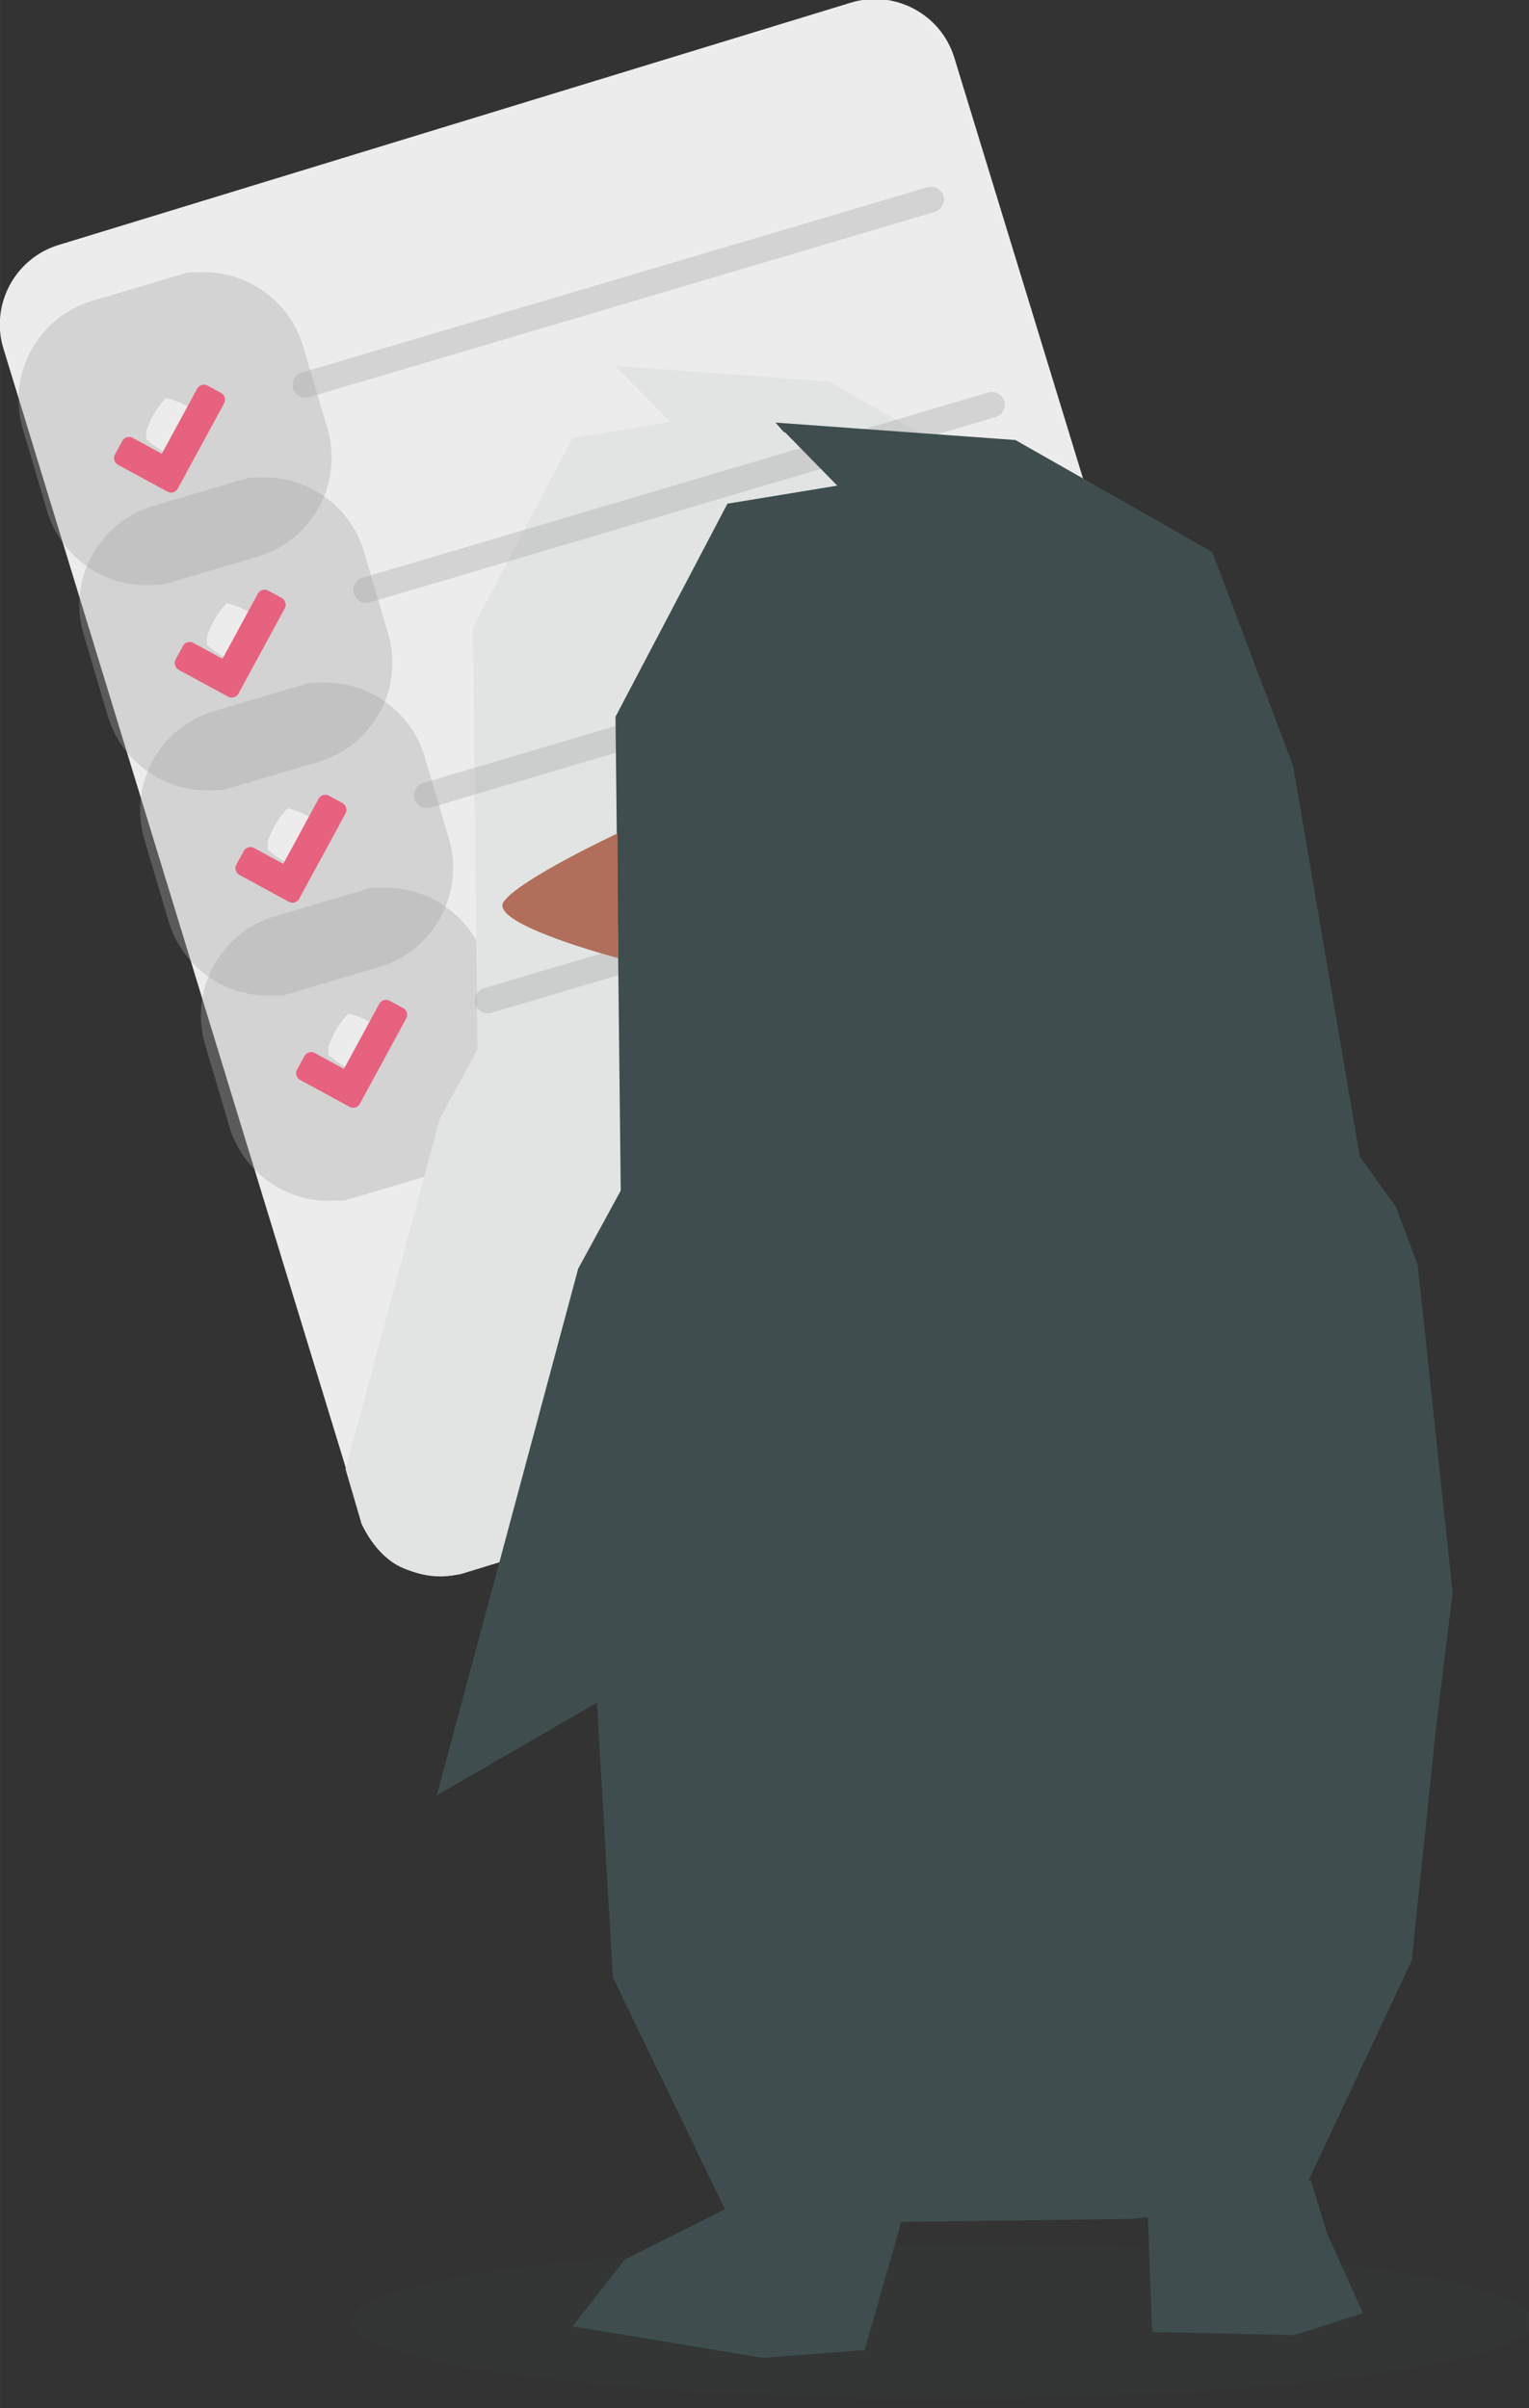
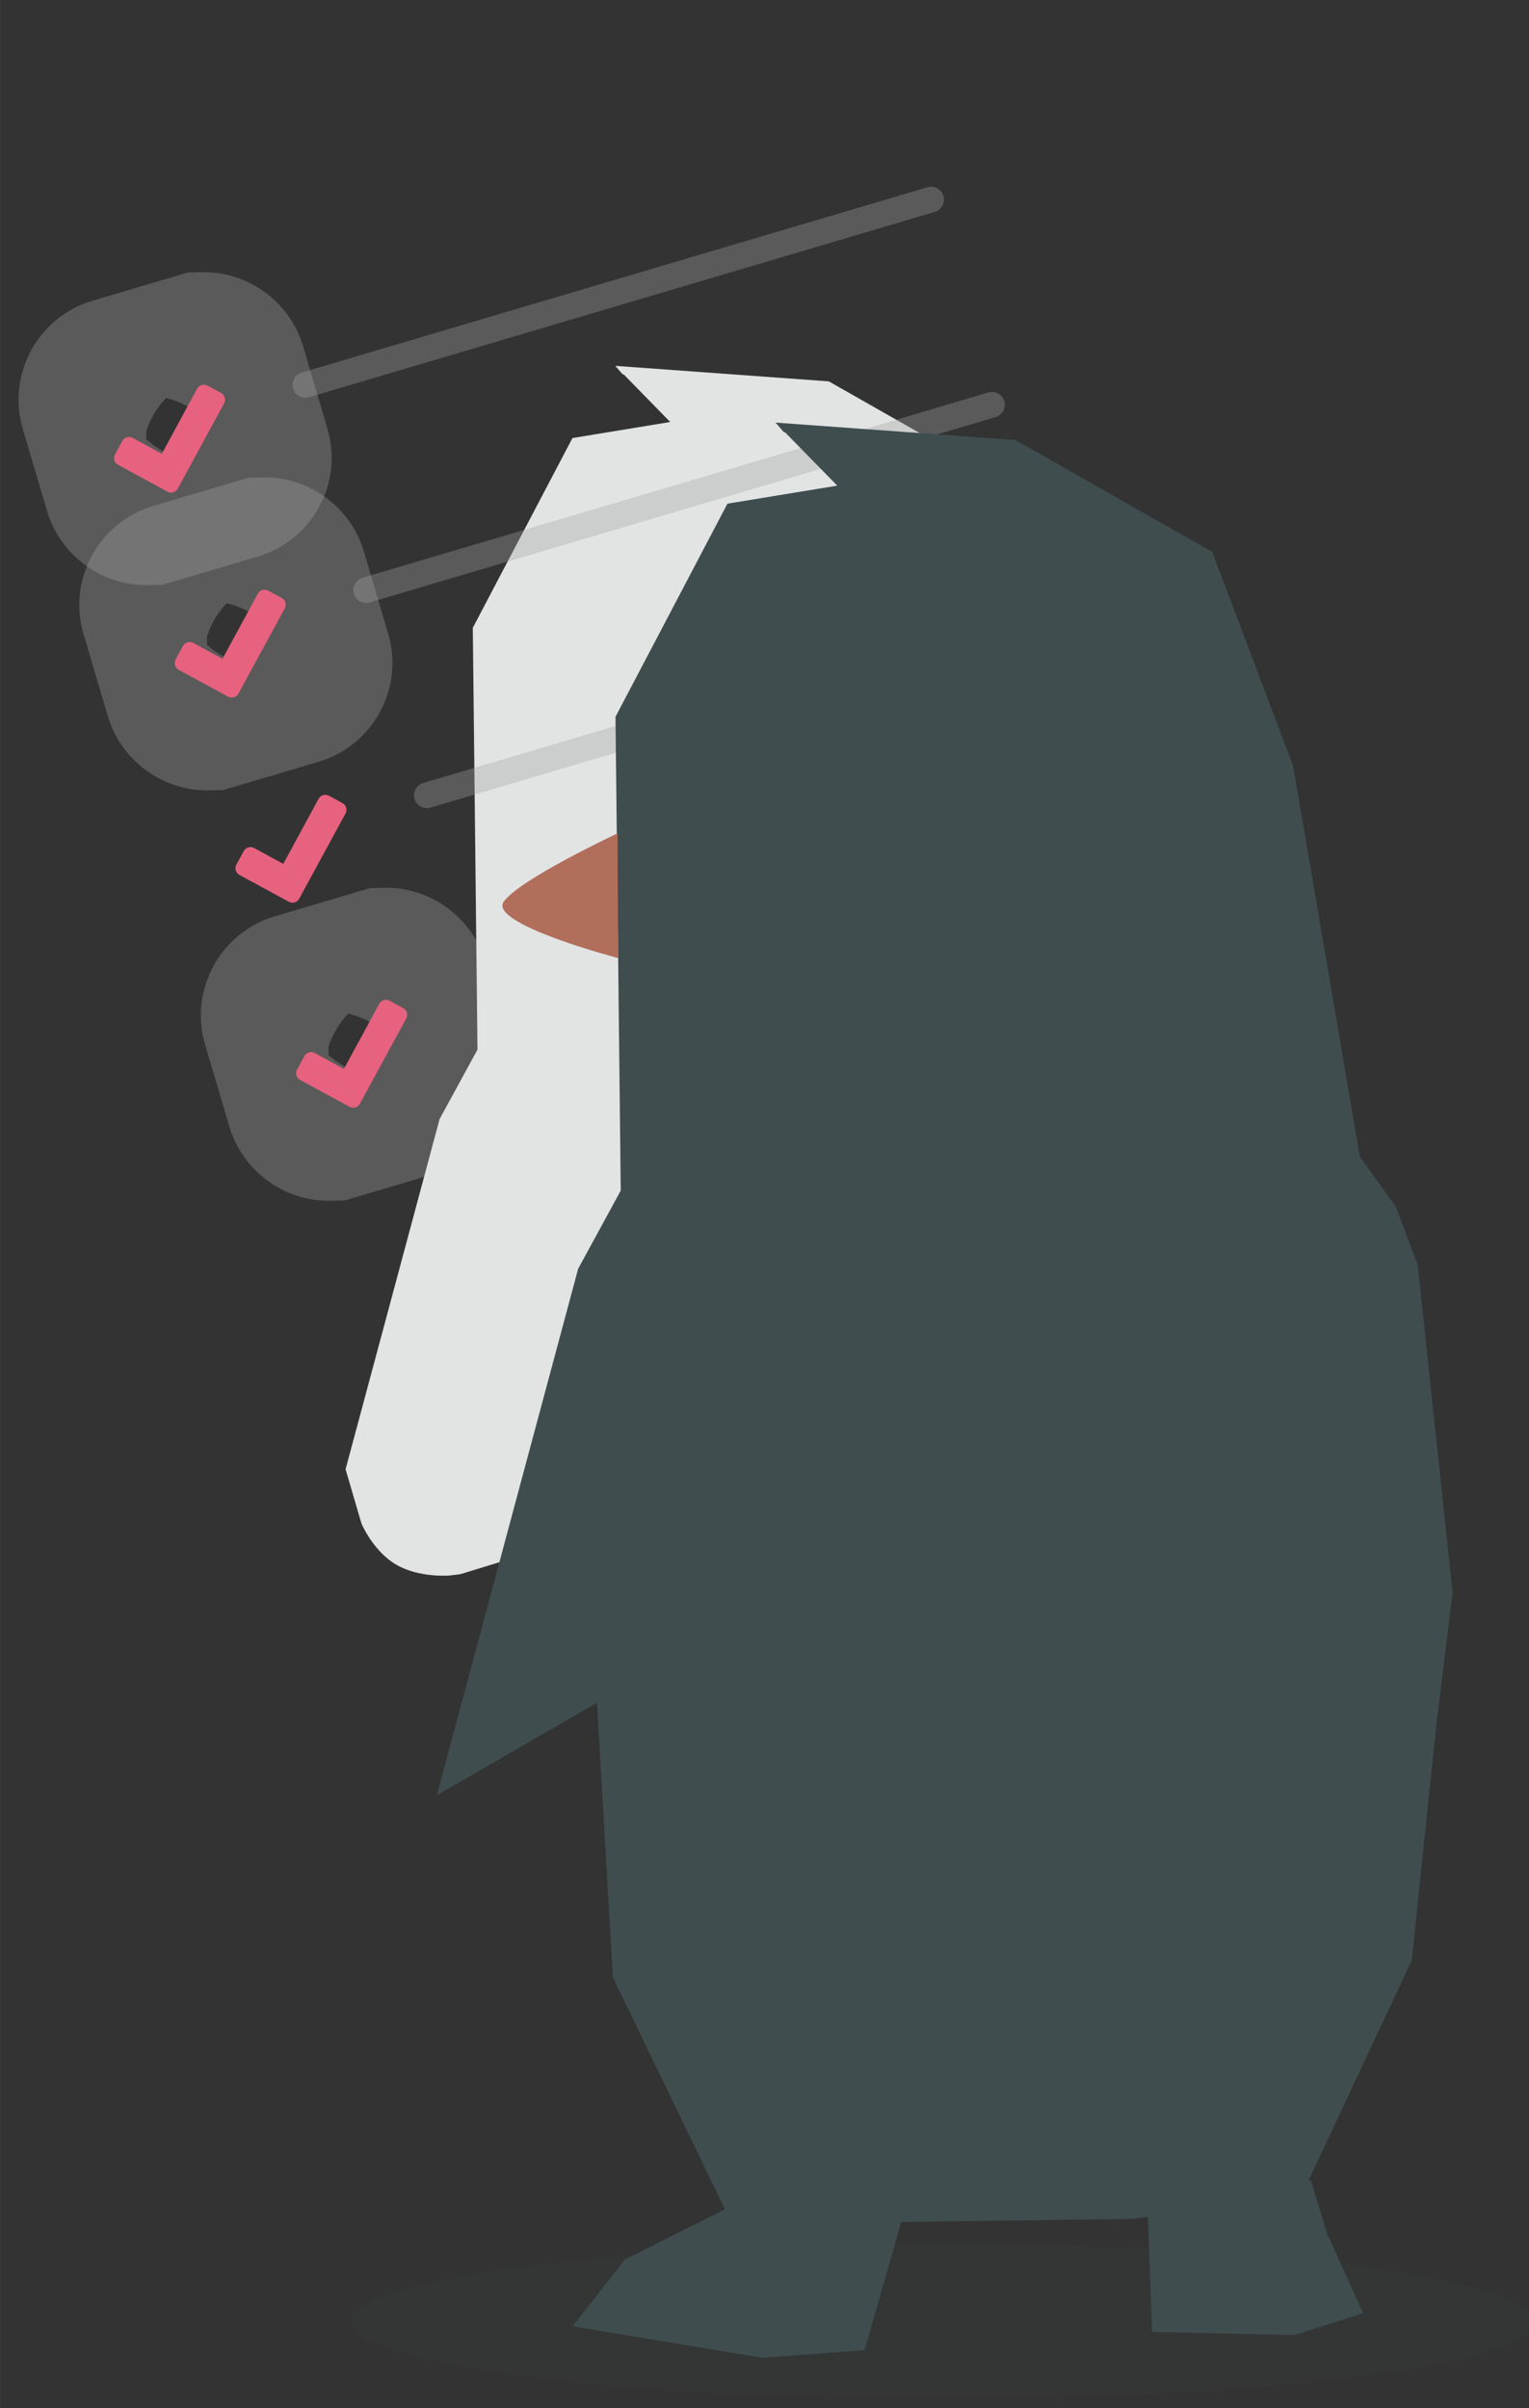
<svg xmlns="http://www.w3.org/2000/svg" xmlns:ns1="http://www.inkscape.org/namespaces/inkscape" xmlns:ns2="http://sodipodi.sourceforge.net/DTD/sodipodi-0.dtd" width="64.583" height="101.716" viewBox="0 0 17.087 26.912" version="1.1" id="svg8" ns1:version="0.92+devel unknown" ns2:docname="pingun_2.svg" ns1:export-filename="/home/anxhelo/Desktop/Design/Linux Foundation/pinguin_1.png" ns1:export-xdpi="96" ns1:export-ydpi="96">
  <rect x="0" y="0" width="17.087" height="26.912" fill="#333333" stroke="none" />
  <defs id="defs2">
    <clipPath clipPathUnits="userSpaceOnUse" id="clipPath206">
      <path d="m 204.83,624.764 h 37.018 v -4.828 H 204.83 Z" id="path204" ns1:connector-curvature="0" />
    </clipPath>
    <clipPath clipPathUnits="userSpaceOnUse" id="clipPath230">
-       <path d="m 212.308,626.711 h 7.154 v -2.855 h -7.154 z" id="path228" ns1:connector-curvature="0" />
-     </clipPath>
+       </clipPath>
    <clipPath clipPathUnits="userSpaceOnUse" id="clipPath246">
      <path d="m 227.788,626.598 h 7.551 v -2.266 h -7.551 z" id="path244" ns1:connector-curvature="0" />
    </clipPath>
    <clipPath clipPathUnits="userSpaceOnUse" id="clipPath290">
-       <path d="m 216.244,703.032 h 14.64 v -15.084 h -14.64 z" id="path288" ns1:connector-curvature="0" />
-     </clipPath>
+       </clipPath>
    <clipPath clipPathUnits="userSpaceOnUse" id="clipPath338">
      <path d="m 190.732,564.067 h 9.912 v -9.909 h -9.912 z" id="path336" ns1:connector-curvature="0" />
    </clipPath>
    <clipPath clipPathUnits="userSpaceOnUse" id="clipPath358">
      <path d="m 199.405,566.771 h 20.625 v -6.679 h -20.625 z" id="path356" ns1:connector-curvature="0" />
    </clipPath>
    <clipPath clipPathUnits="userSpaceOnUse" id="clipPath374">
      <path d="m 192.654,557.571 h 9.914 v -9.91 h -9.914 z" id="path372" ns1:connector-curvature="0" />
    </clipPath>
    <clipPath clipPathUnits="userSpaceOnUse" id="clipPath394">
-       <path d="m 194.579,551.075 h 9.912 v -9.91 h -9.912 z" id="path392" ns1:connector-curvature="0" />
-     </clipPath>
+       </clipPath>
    <clipPath clipPathUnits="userSpaceOnUse" id="clipPath414">
      <path d="m 196.503,544.579 h 9.912 v -9.91 h -9.912 z" id="path412" ns1:connector-curvature="0" />
    </clipPath>
    <clipPath clipPathUnits="userSpaceOnUse" id="clipPath438">
      <path d="M 201.279,501.637 H 238.7 v -4.881 h -37.421 z" id="path436" ns1:connector-curvature="0" />
    </clipPath>
    <clipPath clipPathUnits="userSpaceOnUse" id="clipPath974">
      <path d="m 201.328,560.275 h 20.626 v -6.679 h -20.626 z" id="path972" ns1:connector-curvature="0" />
    </clipPath>
    <clipPath clipPathUnits="userSpaceOnUse" id="clipPath990">
      <path d="m 203.252,553.779 h 20.625 V 547.1 h -20.625 z" id="path988" ns1:connector-curvature="0" />
    </clipPath>
    <clipPath clipPathUnits="userSpaceOnUse" id="clipPath1006">
-       <path d="m 205.175,547.283 h 20.626 v -6.679 h -20.626 z" id="path1004" ns1:connector-curvature="0" />
-     </clipPath>
+       </clipPath>
  </defs>
  <ns2:namedview id="base" pagecolor="#ffffff" bordercolor="#666666" borderopacity="1.0" ns1:pageopacity="0.0" ns1:pageshadow="2" ns1:zoom="1.4" ns1:cx="-104.78414" ns1:cy="71.347725" ns1:document-units="mm" ns1:current-layer="layer1" ns1:document-rotation="0" showgrid="true" borderlayer="true" ns1:showpageshadow="false" units="px" ns1:pagecheckerboard="false" showguides="true" ns1:window-width="1366" ns1:window-height="716" ns1:window-x="0" ns1:window-y="0" ns1:window-maximized="1" fit-margin-top="0" fit-margin-left="0" fit-margin-right="0" fit-margin-bottom="0">
    <ns1:grid type="xygrid" id="grid10" originx="-124.458" originy="-79.661" />
  </ns2:namedview>
  <g ns1:label="Layer 1" ns1:groupmode="layer" id="layer1" transform="translate(-124.458,-190.426)">
    <g id="g5589" transform="translate(24.272,32.412)">
      <g transform="matrix(0.353,0,0,-0.353,104.221,174.975)" id="g328">
-         <path ns1:connector-curvature="0" id="path330" style="fill:#edeced;fill-opacity:1;fill-rule:nonzero;stroke:none" d="m 0,0 -11.323,37.015 c -0.422,1.38 0.362,2.854 1.741,3.276 l 25.087,7.673 c 1.38,0.422 2.854,-0.361 3.276,-1.741 L 30.103,9.208 C 30.525,7.829 29.742,6.355 28.362,5.933 L 3.276,-1.741 C 1.896,-2.163 0.422,-1.38 0,0" />
-       </g>
+         </g>
      <g id="g332" transform="matrix(0.353,0,0,-0.353,33.065,360.171)">
        <g id="g334" />
        <g id="g346">
          <g id="g344" opacity="0.35" clip-path="url(#clipPath338)">
            <g id="g342" transform="translate(194.773,558.775)">
              <path ns1:connector-curvature="0" id="path340" style="fill:#a3a4a4;fill-opacity:1;fill-rule:nonzero;stroke:none" d="m 0,0 c 0.338,-0.305 0.752,-0.526 1.202,-0.634 0.167,0.174 0.311,0.37 0.427,0.584 0.081,0.149 0.147,0.304 0.199,0.463 V 0.674 C 1.489,0.98 1.076,1.201 0.626,1.309 0.34,1.009 0.126,0.647 0,0.254 Z m 0,-4.617 c -1.437,0 -2.727,0.962 -3.136,2.34 l -0.77,2.6 c -0.248,0.841 -0.154,1.723 0.262,2.49 0.418,0.77 1.112,1.331 1.953,1.577 l 3.007,0.891 0.512,0.011 c 1.441,0 2.731,-0.964 3.138,-2.346 L 5.734,0.352 C 5.983,-0.485 5.89,-1.371 5.471,-2.14 5.054,-2.906 4.365,-3.465 3.529,-3.713 L 0.511,-4.606 Z" />
            </g>
          </g>
        </g>
      </g>
      <g transform="matrix(0.353,0,0,-0.353,102.697,162.456)" id="g348">
        <path ns1:connector-curvature="0" id="path350" style="fill:#e7627f;fill-opacity:1;fill-rule:nonzero;stroke:none" d="M 0,0 C 0.019,-0.065 0.013,-0.126 -0.019,-0.185 L -1.253,-2.456 -1.485,-2.883 C -1.516,-2.942 -1.565,-2.981 -1.629,-3 -1.694,-3.019 -1.755,-3.012 -1.814,-2.981 l -0.426,0.232 -1.136,0.617 c -0.059,0.032 -0.098,0.08 -0.117,0.144 -0.019,0.065 -0.013,0.127 0.019,0.185 l 0.232,0.427 c 0.032,0.058 0.08,0.097 0.144,0.116 0.065,0.02 0.127,0.013 0.185,-0.019 l 0.923,-0.503 1.117,2.061 c 0.032,0.058 0.08,0.097 0.145,0.116 0.065,0.019 0.126,0.013 0.185,-0.019 L -0.116,0.144 C -0.058,0.113 -0.019,0.064 0,0" />
      </g>
      <g id="g352" transform="matrix(0.353,0,0,-0.353,33.065,360.171)">
        <g id="g354" />
        <g id="g366">
          <g id="g364" opacity="0.35" clip-path="url(#clipPath358)">
            <g id="g362" transform="translate(219.739,565.975)">
              <path ns1:connector-curvature="0" id="path360" style="fill:#a3a4a4;fill-opacity:1;fill-rule:nonzero;stroke:none" d="m 0,0 -19.813,-5.867 c -0.214,-0.063 -0.442,0.06 -0.505,0.275 -0.063,0.214 0.06,0.441 0.274,0.505 L -0.231,0.78 C -0.016,0.843 0.211,0.72 0.274,0.505 0.338,0.291 0.214,0.063 0,0" />
            </g>
          </g>
        </g>
      </g>
      <g id="g368" transform="matrix(0.353,0,0,-0.353,33.065,360.171)">
        <g id="g370" />
        <g id="g382">
          <g id="g380" opacity="0.35" clip-path="url(#clipPath374)">
            <g id="g378" transform="translate(196.697,552.269)">
              <path ns1:connector-curvature="0" id="path376" style="fill:#a3a4a4;fill-opacity:1;fill-rule:nonzero;stroke:none" d="m 0,0 c 0.337,-0.304 0.748,-0.521 1.199,-0.626 0.287,0.3 0.503,0.662 0.63,1.056 V 0.685 C 1.489,0.99 1.075,1.211 0.625,1.319 0.459,1.146 0.316,0.95 0.199,0.734 0.118,0.584 0.052,0.428 0,0.267 Z m 0,-4.608 c -1.44,0 -2.73,0.965 -3.138,2.346 l -0.768,2.595 c -0.248,0.833 -0.156,1.719 0.261,2.488 0.416,0.767 1.106,1.326 1.942,1.575 l 3.02,0.895 0.512,0.011 c 1.436,0 2.725,-0.961 3.135,-2.338 L 5.734,0.361 C 5.983,-0.472 5.891,-1.358 5.473,-2.127 5.057,-2.894 4.368,-3.454 3.532,-3.703 L 0.511,-4.597 Z" />
            </g>
          </g>
        </g>
      </g>
      <g transform="matrix(0.353,0,0,-0.353,103.375,164.747)" id="g384">
        <path ns1:connector-curvature="0" id="path386" style="fill:#e7627f;fill-opacity:1;fill-rule:nonzero;stroke:none" d="M 0,0 C 0.019,-0.065 0.013,-0.126 -0.019,-0.185 L -1.253,-2.456 -1.484,-2.883 C -1.516,-2.942 -1.565,-2.98 -1.629,-3 -1.694,-3.019 -1.755,-3.012 -1.814,-2.981 l -0.426,0.232 -1.136,0.617 c -0.059,0.032 -0.098,0.08 -0.117,0.144 -0.019,0.065 -0.013,0.127 0.019,0.185 l 0.232,0.427 c 0.032,0.058 0.08,0.097 0.145,0.116 0.064,0.02 0.126,0.013 0.184,-0.019 l 0.923,-0.503 1.118,2.061 c 0.031,0.058 0.08,0.097 0.144,0.116 0.065,0.019 0.126,0.013 0.185,-0.019 L -0.116,0.145 C -0.058,0.113 -0.019,0.065 0,0" />
      </g>
      <g id="g388" transform="matrix(0.353,0,0,-0.353,33.065,360.171)">
        <g id="g390" />
        <g id="g402">
          <g id="g400" opacity="0.35" clip-path="url(#clipPath394)">
            <g id="g398" transform="translate(198.621,545.784)">
              <path ns1:connector-curvature="0" id="path396" style="fill:#a3a4a4;fill-opacity:1;fill-rule:nonzero;stroke:none" d="m 0,0 c 0.339,-0.306 0.753,-0.527 1.204,-0.635 0.164,0.172 0.307,0.367 0.423,0.582 0.082,0.151 0.149,0.309 0.201,0.471 V 0.684 C 1.492,0.988 1.081,1.205 0.628,1.31 0.461,1.136 0.316,0.939 0.199,0.725 0.118,0.575 0.052,0.42 0,0.262 Z m 0,-4.618 c -1.436,0 -2.726,0.961 -3.135,2.337 l -0.771,2.603 c -0.513,1.727 0.476,3.552 2.205,4.065 L 1.317,5.28 1.828,5.292 c 1.438,0 2.727,-0.963 3.136,-2.34 L 5.734,0.351 C 5.982,-0.49 5.888,-1.372 5.472,-2.139 5.054,-2.909 4.36,-3.469 3.52,-3.716 L 0.512,-4.607 Z" />
            </g>
          </g>
        </g>
      </g>
      <g transform="matrix(0.353,0,0,-0.353,104.054,167.039)" id="g404">
        <path ns1:connector-curvature="0" id="path406" style="fill:#e7627f;fill-opacity:1;fill-rule:nonzero;stroke:none" d="M 0,0 C 0.019,-0.065 0.013,-0.126 -0.019,-0.185 L -1.253,-2.456 -1.485,-2.883 C -1.516,-2.942 -1.565,-2.981 -1.629,-3 -1.694,-3.019 -1.755,-3.012 -1.814,-2.981 l -0.427,0.232 -1.135,0.617 c -0.059,0.032 -0.098,0.08 -0.117,0.144 -0.019,0.065 -0.013,0.127 0.019,0.185 l 0.232,0.427 c 0.032,0.058 0.08,0.097 0.144,0.116 0.065,0.02 0.127,0.013 0.185,-0.019 l 0.923,-0.503 1.118,2.061 c 0.031,0.058 0.079,0.097 0.144,0.116 0.065,0.019 0.126,0.013 0.185,-0.019 L -0.117,0.144 C -0.058,0.113 -0.019,0.064 0,0" />
      </g>
      <g id="g408" transform="matrix(0.353,0,0,-0.353,33.065,360.171)">
        <g id="g410" />
        <g id="g422">
          <g id="g420" opacity="0.35" clip-path="url(#clipPath414)">
            <g id="g418" transform="translate(200.544,539.286)">
              <path ns1:connector-curvature="0" id="path416" style="fill:#a3a4a4;fill-opacity:1;fill-rule:nonzero;stroke:none" d="m 0,0 c 0.338,-0.305 0.752,-0.525 1.202,-0.633 0.167,0.175 0.312,0.371 0.428,0.586 0.081,0.149 0.147,0.304 0.198,0.465 V 0.675 C 1.489,0.981 1.076,1.202 0.626,1.309 0.46,1.136 0.316,0.94 0.2,0.727 0.118,0.577 0.052,0.419 0,0.257 Z m 0,-4.617 c -1.437,0 -2.727,0.963 -3.136,2.341 l -0.77,2.6 c -0.512,1.727 0.476,3.551 2.205,4.065 l 3.018,0.893 0.511,0.011 c 1.442,0 2.733,-0.966 3.139,-2.349 L 5.734,0.353 C 5.983,-0.484 5.89,-1.369 5.472,-2.138 5.054,-2.907 4.362,-3.467 3.523,-3.714 L 0.512,-4.605 Z" />
            </g>
          </g>
        </g>
      </g>
      <g transform="matrix(0.353,0,0,-0.353,104.732,169.33)" id="g424">
        <path ns1:connector-curvature="0" id="path426" style="fill:#e7627f;fill-opacity:1;fill-rule:nonzero;stroke:none" d="M 0,0 C 0.019,-0.065 0.013,-0.126 -0.019,-0.185 L -1.253,-2.457 -1.484,-2.883 C -1.516,-2.942 -1.565,-2.981 -1.629,-3 -1.694,-3.019 -1.755,-3.013 -1.814,-2.981 l -0.426,0.232 -1.136,0.617 c -0.059,0.032 -0.098,0.08 -0.117,0.144 -0.019,0.065 -0.013,0.127 0.019,0.185 l 0.232,0.427 c 0.032,0.058 0.08,0.097 0.145,0.116 0.064,0.02 0.126,0.013 0.184,-0.019 l 0.923,-0.503 1.118,2.061 c 0.031,0.058 0.079,0.097 0.144,0.116 0.065,0.019 0.126,0.013 0.185,-0.019 L -0.116,0.144 C -0.058,0.113 -0.019,0.064 0,0" />
      </g>
      <g transform="matrix(0.353,0,0,-0.353,113.451,170.482)" id="g428">
        <path ns1:connector-curvature="0" id="path430" style="fill:#e2e4e4;fill-opacity:1;fill-rule:nonzero;stroke:none" d="m 0,0 -0.617,1.641 -1.013,1.406 -1.881,11.011 -0.263,0.696 -2.017,5.339 -5.548,3.154 -6.76,0.491 0.231,-0.267 0.038,-0.007 1.47,-1.503 -3.095,-0.508 -3.155,-6.007 0.148,-13.353 -1.199,-2.199 -2.977,-11.086 0.503,-1.718 c 0,0 0.366,-0.874 1.098,-1.301 0.732,-0.427 1.687,-0.345 1.687,-0.345 l 0.344,0.042 23.777,7.273 z" />
      </g>
      <g id="g432" transform="matrix(0.353,0,0,-0.353,33.065,360.171)">
        <g id="g434" />
        <g id="g446">
          <g id="g444" opacity="0.1" clip-path="url(#clipPath438)">
            <g id="g442" transform="translate(238.7,499.196)">
              <path ns1:connector-curvature="0" id="path440" style="fill:#3f4d4e;fill-opacity:1;fill-rule:nonzero;stroke:none" d="m 0,0 c 0,-1.348 -8.377,-2.441 -18.711,-2.441 -10.333,0 -18.71,1.093 -18.71,2.441 0,1.348 8.377,2.44 18.71,2.44 C -8.377,2.44 0,1.348 0,0" />
            </g>
          </g>
        </g>
      </g>
      <g id="g968" transform="matrix(0.353,0,0,-0.353,33.065,360.171)">
        <g id="g970" />
        <g id="g982">
          <g id="g980" opacity="0.35" clip-path="url(#clipPath974)">
            <g id="g978" transform="translate(221.663,559.479)">
              <path ns1:connector-curvature="0" id="path976" style="fill:#a3a4a4;fill-opacity:1;fill-rule:nonzero;stroke:none" d="m 0,0 -19.813,-5.867 c -0.214,-0.063 -0.442,0.06 -0.505,0.275 -0.063,0.214 0.06,0.441 0.274,0.505 L -0.231,0.779 C -0.016,0.843 0.211,0.72 0.274,0.505 0.338,0.291 0.214,0.063 0,0" />
            </g>
          </g>
        </g>
      </g>
      <g id="g984" transform="matrix(0.353,0,0,-0.353,33.065,360.171)">
        <g id="g986" />
        <g id="g998">
          <g id="g996" opacity="0.35" clip-path="url(#clipPath990)">
            <g id="g994" transform="translate(223.586,552.983)">
              <path ns1:connector-curvature="0" id="path992" style="fill:#a3a4a4;fill-opacity:1;fill-rule:nonzero;stroke:none" d="m 0,0 -19.813,-5.867 c -0.214,-0.063 -0.442,0.06 -0.505,0.275 -0.063,0.214 0.06,0.441 0.274,0.505 L -0.231,0.78 C -0.016,0.843 0.211,0.72 0.274,0.505 0.338,0.291 0.214,0.063 0,0" />
            </g>
          </g>
        </g>
      </g>
      <g id="g1000" transform="matrix(0.353,0,0,-0.353,33.065,360.171)">
        <g id="g1002" />
        <g id="g1014">
          <g id="g1012" opacity="0.35" clip-path="url(#clipPath1006)">
            <g id="g1010" transform="translate(225.51,546.487)">
              <path ns1:connector-curvature="0" id="path1008" style="fill:#a3a4a4;fill-opacity:1;fill-rule:nonzero;stroke:none" d="m 0,0 -19.813,-5.867 c -0.214,-0.063 -0.442,0.06 -0.505,0.275 -0.063,0.214 0.06,0.441 0.274,0.505 L -0.231,0.779 C -0.016,0.843 0.211,0.719 0.274,0.505 0.338,0.291 0.214,0.063 0,0" />
            </g>
          </g>
        </g>
      </g>
      <g transform="matrix(0.353,0,0,-0.353,107.035,180.11)" id="g1016">
        <path ns1:connector-curvature="0" id="path1018" style="fill:#3f4d4e;fill-opacity:1;fill-rule:nonzero;stroke:none" d="m 0,0 -0.503,8.692 -5.071,-2.931 4.476,16.672 1.347,2.471 -0.166,14.999 3.544,6.747 3.477,0.571 -1.652,1.687 -0.042,0.009 -0.26,0.3 7.594,-0.552 6.232,-3.543 2.265,-5.996 0.296,-0.783 2.112,-12.369 1.139,-1.578 0.692,-1.844 1.105,-10.372 -0.52,-4.233 -0.774,-7.414 -3.27,-6.971 0.077,0.004 0.52,-1.694 1.132,-2.504 -2.17,-0.693 -4.506,0.097 -0.134,3.613 0.312,-0.096 -0.312,0.097 -0.014,0.025 -0.483,-0.059 -7.313,-0.098 -0.001,-0.002 0.01,0.001 -0.013,-0.008 -1.158,-4.046 -3.233,-0.245 -6.008,0.999 1.656,2.112 3.128,1.572 0.023,0.02 0.009,-0.004 0.004,0.002 z" />
      </g>
      <g transform="matrix(0.353,0,0,-0.353,107.087,167.327)" id="g1020">
        <path ns1:connector-curvature="0" id="path1022" style="fill:#b16e5b;fill-opacity:1;fill-rule:nonzero;stroke:none" d="M 0,0 C 0,0 -3.104,-1.453 -3.602,-2.161 -4.101,-2.868 0.02,-3.948 0.02,-3.948 Z" />
      </g>
    </g>
  </g>
</svg>